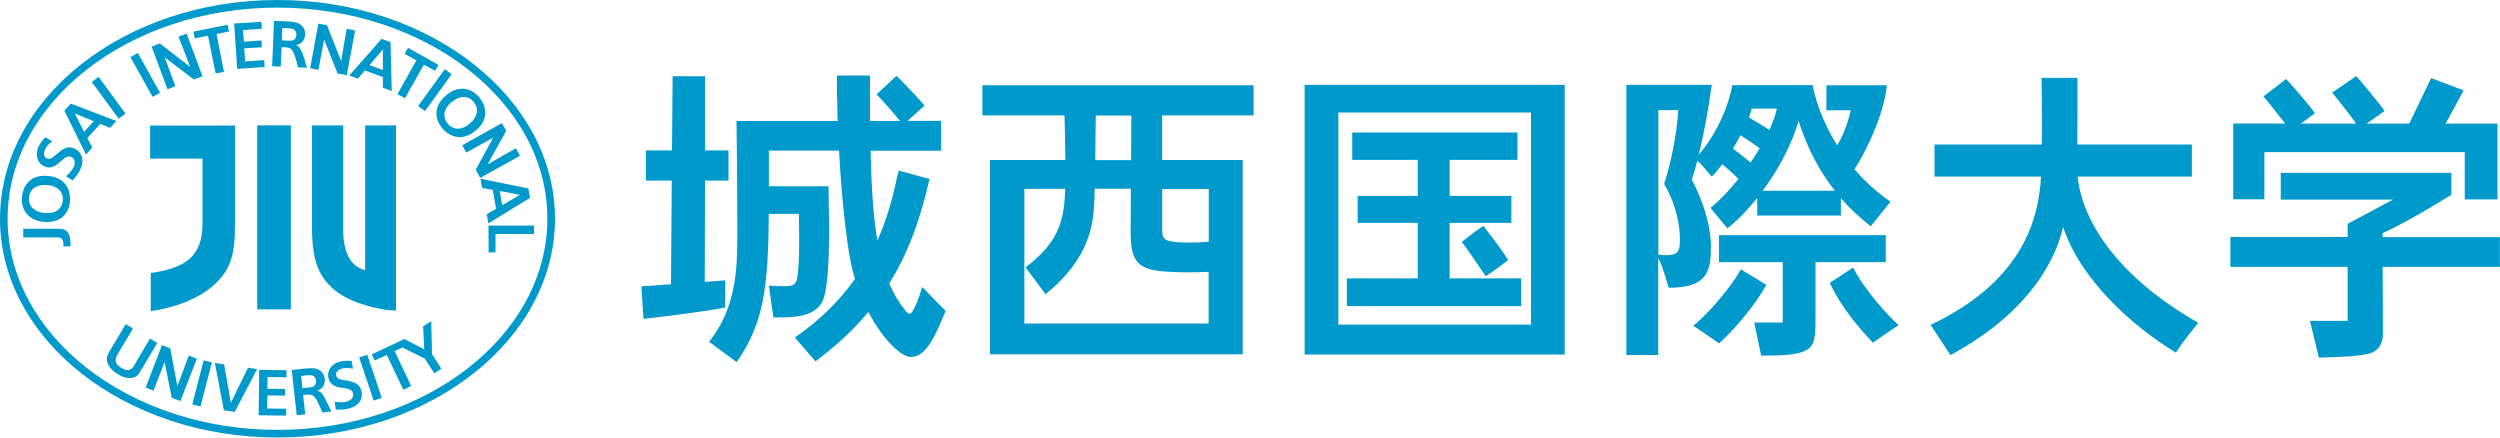
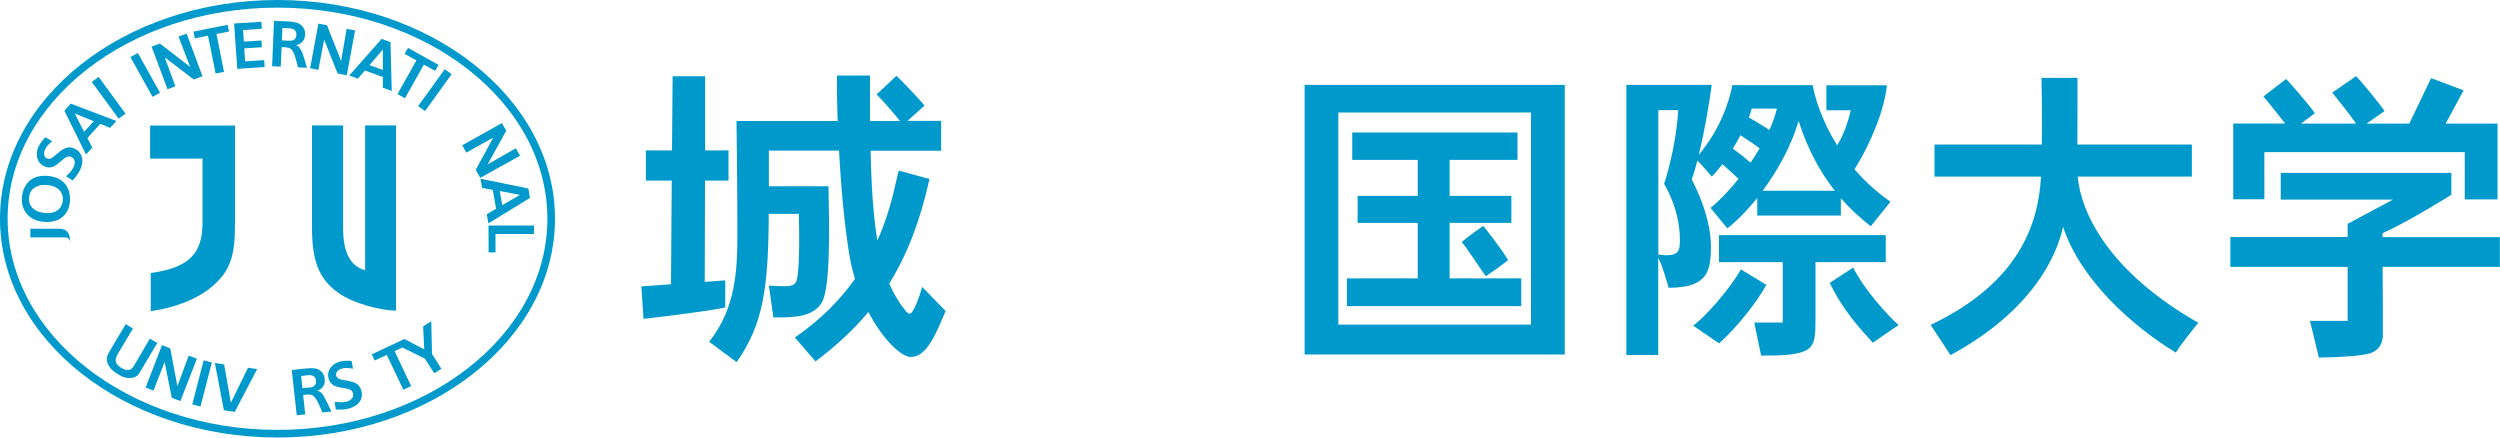
<svg xmlns="http://www.w3.org/2000/svg" id="_レイヤー_2" data-name="レイヤー_2" width="200" height="35" viewBox="0 0 200 35">
  <g id="_レイヤー_1-2" data-name="レイヤー_1">
    <g>
-       <path d="M1.86,18.3c2.16-.01,2.84,0,2.84,0,.68,0,.96.34.94,1.41h-.57c.03-.56-.12-.72-.48-.72-.41,0-2.17,0-2.73,0v-.68Z" fill="#09c" />
+       <path d="M1.86,18.3c2.16-.01,2.84,0,2.84,0,.68,0,.96.34.94,1.41c.03-.56-.12-.72-.48-.72-.41,0-2.17,0-2.73,0v-.68Z" fill="#09c" />
      <path d="M3.6,17.04c-.81-.06-1.33-.51-1.28-1.21.06-.77.68-1.09,1.43-1.03.91.07,1.32.6,1.28,1.2-.03.44-.31,1.13-1.43,1.04M5.6,16.09c.05-.64-.16-1.9-1.81-2.02-1.65-.12-2,1.15-2.04,1.73-.08,1.07.62,1.86,1.77,1.95,1.64.12,2.04-1.02,2.08-1.66" fill="#09c" />
      <path d="M3.63,10.98l.55.32c-.15.11-.41.33-.55.61-.21.42-.06.68.09.75.35.18.55-.14,1.03-.51.39-.31.75-.5,1.26-.24.55.28.77.94.39,1.7-.12.24-.37.6-.59.82l-.53-.33c.15-.13.43-.38.59-.7.24-.47.03-.75-.14-.83-.37-.18-.61.13-.99.44-.33.28-.71.54-1.23.28-.61-.31-.69-1.02-.42-1.58.16-.32.44-.63.54-.73" fill="#09c" />
      <path d="M8.81,10.23l-.79-.32-1.03,1.13.39.77-.5.55-1.73-3.51.51-.56,3.65,1.39-.51.56ZM6.73,10.54l.77-.84-1.52-.62.75,1.47Z" fill="#09c" />
      <rect x="8.35" y="6" width=".68" height="3.64" transform="translate(-2.94 6.65) rotate(-36.23)" fill="#09c" />
      <path d="M58.01,22.43l-1.63.12.02-8.1h1.88v-2.42h-1.87v-5.93s-2.6,0-2.6,0l-.05,5.93h-2.09v2.42h2.07l-.06,8.29-2.37.17.17,2.6s4.97-.57,6.54-.91v-2.18Z" fill="#09c" />
      <path d="M73.78,22.95c-.3,1.04-.59,1.65-.73,1.88-.15.27-.31.4-.59.05-.53-.65-.97-1.37-1.32-2.2,1.45-2.33,2.48-5.04,3.22-8.36l-2.46-.67c-.27.95-.58,3.08-1.71,5.59-.32-1.88-.48-4.2-.54-7.18h5.64v-2.39h-2.69l1.36-1.22c-.22-.31-2.03-2.23-2.25-2.38l-1.58,1.48c.56.57,1.37,1.51,1.87,2.13h-2.4c0-1.13,0-2.34,0-3.64h-2.64c-.02.82,0,2.11.05,3.64h-8.09s.07,4.91.07,9.08c0,2.72-.1,5.89-2.26,8.58l2.2,1.63c2.12-3.03,2.54-5.85,2.57-11.86h2.41c.04,1.77.07,4.99-.25,5.48-.23.37-.67.33-2.15.26l.36,2.54c1.99.05,3.18-.16,3.83-1.11.76-1.13.64-6.06.58-9.38h-4.77v-2.85h5.61c.15,2.76.42,5.87.83,8.35.11.66.26,1.3.45,1.91-1.14,1.61-2.69,3.23-4.81,4.69l1.65,1.91c1.65-1.24,3.05-2.53,4.23-3.95,1.17,2.23,2.64,3.6,3.4,3.6,1.27,0,2.02-1.87,2.78-3.68l-1.89-1.94Z" fill="#09c" />
-       <path d="M100.29,9.23v-2.41h-21.7v2.41h6.57c.01.64.06,2.08.07,3.57h-6.03v15.54h20.22v-15.54h-6.45v-3.57h7.32ZM81.95,25.9v-10.79h3.27c-.01.27-.02.52-.04.75-.17,2.47-.97,3.85-3.13,5.53l1.59,2.15c2.9-2.35,3.72-4.68,3.87-6.83.03-.5.06-1.03.07-1.61h2.89c0,1.56-.02,2.92-.02,3.4,0,2.25.43,3.03,2.59,3.21,1.17.1,2.55.09,3.65.04v4.13h-14.75ZM96.7,15.11v4.23c-.81.08-1.92.08-2.55.03-.98-.08-1.17-.28-1.17-.9v-3.35h3.72ZM90.48,12.81h-2.86c.01-1.05.02-2.23.04-3.57h2.85c0,.65-.01,2.05-.02,3.57" fill="#09c" />
      <path d="M104.37,28.36h20.81V6.79h-20.81v21.57ZM122.48,25.97h-15.41V9h15.41v16.97Z" fill="#09c" />
      <polygon points="121.7 22.27 115.97 22.27 115.97 17.83 120.91 17.83 120.91 15.67 115.97 15.67 115.97 12.79 121.4 12.79 121.4 10.6 108.18 10.6 108.18 12.79 113.42 12.79 113.42 15.67 108.61 15.67 108.61 17.83 113.42 17.83 113.42 22.27 107.75 22.27 107.75 24.49 121.7 24.49 121.7 22.27" fill="#09c" />
      <path d="M118.87,22.1c.74-.5,1.27-.89,1.78-1.29-.57-.96-1.75-2.44-1.99-2.74,0,0-1.29.89-1.72,1.3.45.51,1.69,2.44,1.93,2.73" fill="#09c" />
      <path d="M166.2,14.13h9.15v-2.57h-9.16c0-1.75.02-4.01.01-5.33h-2.88c.05,2.79.04,4.36.02,5.33h-8.58v2.57h8.52c-.2,3.73-1.71,8.48-8.83,11.86l1.59,2.42c6.69-3.63,8.51-8.05,9.01-10.26,1.36,4.18,5.49,7.92,9.02,10.06.46-.77,1.28-1.72,1.79-2.39-7.19-4.09-9.4-8.84-9.64-11.69" fill="#09c" />
      <path d="M181.14,12.17h16.04v3.78h2.62v-6.06h-4.15l1.44-2.66-2.6-.98-1.75,3.64h-3.41l1.43-1.01c-.32-.51-1.99-2.52-2.27-2.79l-1.91,1.32c.65.81,1.45,1.81,1.91,2.48h-4.42l1.12-.83c-.4-.62-2.03-2.46-2.3-2.74l-1.82,1.4c.28.29,1.14,1.4,1.74,2.16h-4.15v6.06h2.49v-3.78Z" fill="#09c" />
      <path d="M200,18.97h-9.39v-.32c2.1-.93,5.5-3.07,5.5-3.07v-1.75h-13.65v2.14h8.97l-3.62,1.94v1.05h-9.38v2.39h9.38v4.32h-3.01l.71,2.94c2.05-.06,3.07-.11,3.95-.31.88-.2,1.17-.9,1.17-1.5,0-.96,0-3.42-.02-5.45h9.38v-2.39Z" fill="#09c" />
      <path d="M136.88,19.85c0-1.98-.75-3.99-1.54-5.49.16-.45.31-.97.45-1.51.43.4.73.81,1.15,1.28.29-.29.57-.63.85-.99.35.29.99.87,1.29,1.17-.77.96-1.56,1.78-2.24,2.32l1.35,1.64c.68-.53,1.54-1.37,2.39-2.44v1.41h6.69v-1.38c.76.87,1.57,1.6,2.39,2.24l1.58-1.96c-1.14-.79-2.09-1.68-2.88-2.6,1.38-2.19,2.42-4.89,2.59-6.72h-4.84v2h1.95c-.28,1.28-.77,2.31-1.09,2.81-1.26-2.03-1.81-3.92-1.95-4.82h-6.43c-.23,1.23-.93,3.47-2.69,5.58.44-1.79.81-3.89,1.04-5.6h-6.83v21.61h2.55v-7.76c.33.59.64,1.74.83,2.38,2.98,0,3.38-1.19,3.38-3.17M138.63,11.89c.22-.36.42-.72.61-1.07.39.25,1.16.76,1.53,1.05-.23.39-.47.77-.73,1.14-.38-.34-1.02-.84-1.41-1.12M146.78,15.26h-5.77c1.15-1.54,2.25-3.47,2.88-5.58.73,2.3,1.74,4.11,2.9,5.58M142.15,8.69c-.12.54-.33,1.12-.6,1.71-.42-.3-1.25-.76-1.64-1.01.12-.3.19-.54.22-.7h2.02ZM132.67,20.37v-11.56h1.59c-.13,2.12-.63,4.37-1.13,5.9,1.05,1.81,1.26,3.49,1.26,4.41s-.01,1.47-1.72,1.25" fill="#09c" />
      <path d="M145.25,20.97h5.61v-2.16h-13.34v2.16h5.1v4.83h-2.28l.55,2.65c1.68,0,2.9-.05,3.61-.43.76-.41.74-1.29.74-2.76v-4.3Z" fill="#09c" />
      <path d="M139.27,21.55c-.91,1.63-2.93,3.87-3.82,4.5l2.08,1.42c1.57-1.43,3.04-3.35,3.78-4.68l-2.04-1.24Z" fill="#09c" />
      <path d="M148.26,21.4l-1.88,1.23c1.01,2.13,2.46,3.72,3.45,4.79,0,0,1.59-1.12,2.06-1.41-.85-.74-2.77-2.86-3.64-4.61" fill="#09c" />
      <polygon points="39.64 18.72 39.64 20.19 39.09 20.19 39.08 18.04 42.72 18.04 42.72 18.72 39.64 18.72" fill="#09c" />
      <path d="M11.99,27.09c-.13.22-1.11,1.89-1.26,2.15-.14.24-.4.57-1.01.2-.62-.37-.52-.74-.3-1.12,0,0,.34-.56,1.22-2.04l-.58-.35c-.23.39-1.04,1.74-1.24,2.08-.14.23-.31.51-.27.81.05.35.27.76.9,1.13.55.33.94.33,1.23.25.34-.09.47-.35.55-.49.37-.61,1.14-1.92,1.35-2.27l-.59-.35Z" fill="#09c" />
      <polygon points="15.1 28.45 14.19 30.89 13.62 27.87 12.96 27.61 11.65 31.01 12.28 31.25 13.17 28.96 13.74 31.82 14.43 32.09 15.75 28.7 15.1 28.45" fill="#09c" />
      <rect x="14.34" y="30.33" width="3.64" height=".68" transform="translate(-17.57 38.66) rotate(-75.53)" fill="#09c" />
      <polygon points="18.47 32.22 17.93 29.15 17.19 29.04 17.91 32.82 18.78 32.95 20.57 29.53 19.84 29.42 18.47 32.22" fill="#09c" />
-       <polygon points="20.69 33.22 22.89 33.25 22.9 32.7 21.37 32.68 21.39 31.63 22.8 31.65 22.8 31.12 21.39 31.1 21.41 30.16 22.92 30.18 22.92 29.62 20.74 29.59 20.69 33.22" fill="#09c" />
      <path d="M25.38,31.25c.21-.05.67-.31.6-.93-.05-.42-.27-.64-.54-.78-.28-.14-.88-.07-1.09-.05,0,0-.3.03-1.01.11l.4,3.62.68-.07-.17-1.54c.16-.03.51-.09.72,0,.3.12.61.87.82,1.39l.72-.08c-.09-.22-.45-.94-.59-1.2-.11-.21-.28-.42-.55-.46M24.81,30.99c-.13.02-.47.05-.61.07l-.11-.98c.15-.02.27-.03.51-.06.49-.05.66.15.68.42.03.3-.12.52-.47.56" fill="#09c" />
      <path d="M27.94,30.48c-.59-.12-.96-.08-1.05-.46-.04-.16.06-.44.52-.55.31-.07.65-.01.83.03l-.11-.63c-.14-.01-.56-.03-.91.05-.6.14-1.1.66-.94,1.33.13.56.57.69,1,.76.48.09.87.07.97.48.04.19-.04.52-.55.65-.35.08-.72.03-.92,0l.08.62c.32.03.75,0,1.01-.07.83-.2,1.2-.78,1.05-1.39-.13-.56-.5-.71-.99-.81" fill="#09c" />
-       <rect x="29.3" y="28.4" width=".68" height="3.64" transform="translate(-8.09 11.02) rotate(-18.59)" fill="#09c" />
      <polygon points="34.56 28.32 34.5 25.7 33.85 26.11 33.94 27.95 32.35 27.12 29.74 28.35 29.97 28.84 30.94 28.39 32.27 31.18 32.89 30.88 31.57 28.09 32.19 27.8 33.99 28.69 34.74 29.86 35.31 29.5 34.56 28.32" fill="#09c" />
      <rect x="11.28" y="4.17" width=".68" height="3.64" transform="translate(-1.45 6.41) rotate(-29.1)" fill="#09c" />
      <polygon points="12.13 3.73 12.79 3.48 15.22 5.36 14.28 2.93 14.93 2.69 16.2 6.1 15.5 6.36 13.18 4.59 14.03 6.9 13.4 7.14 12.13 3.73" fill="#09c" />
      <polygon points="18.21 1.98 18.32 2.52 17.32 2.72 17.92 5.75 17.25 5.88 16.64 2.85 15.58 3.07 15.48 2.53 18.21 1.98" fill="#09c" />
      <polygon points="19.61 4.91 21.14 4.81 21.17 5.36 18.98 5.51 18.73 1.88 20.91 1.74 20.95 2.3 19.44 2.4 19.51 3.33 20.91 3.24 20.95 3.78 19.54 3.87 19.61 4.91" fill="#09c" />
      <path d="M24.16,4.14c.1.28.34,1.04.4,1.28l-.72-.03c-.13-.55-.33-1.34-.6-1.5-.19-.12-.55-.12-.71-.11l-.07,1.55-.69-.03.15-3.63c.71.03,1.01.04,1.01.04.21,0,.81.04,1.06.22.25.18.44.43.42.85-.03.62-.53.8-.74.83.26.08.39.32.47.54M23.16,3.26c.36.02.54-.17.55-.48.01-.27-.12-.5-.61-.52-.24-.01-.36-.02-.51-.02l-.04.99c.14,0,.48.02.61.03" fill="#09c" />
      <polygon points="25.47 1.89 26.16 2.02 27.29 4.88 27.73 2.31 28.41 2.44 27.74 6.02 27.01 5.88 25.93 3.17 25.47 5.59 24.81 5.46 25.47 1.89" fill="#09c" />
      <path d="M30.63,7.02v-.86s-1.44-.52-1.44-.52l-.56.65-.69-.25,2.59-2.93.71.26.1,3.91-.71-.26ZM29.56,5.21l1.07.39v-1.64s-1.07,1.25-1.07,1.25Z" fill="#09c" />
      <polygon points="35.08 5.19 34.81 5.67 33.91 5.17 32.4 7.86 31.8 7.53 33.31 4.83 32.37 4.31 32.64 3.83 35.08 5.19" fill="#09c" />
      <rect x="32.97" y="6.87" width="3.64" height=".68" transform="translate(8.6 31.22) rotate(-54.22)" fill="#09c" />
-       <path d="M36.12,8.18c.62-.53,1.3-.58,1.76-.04.5.59.28,1.25-.29,1.74-.69.59-1.36.5-1.75.04-.29-.34-.57-1.02.28-1.75M35.37,10.26c.42.49,1.45,1.23,2.71.16,1.26-1.07.61-2.22.24-2.66-.7-.82-1.75-.89-2.62-.14-1.25,1.06-.73,2.16-.32,2.64" fill="#09c" />
      <polygon points="40.15 9.85 40.5 10.46 39.01 13.15 41.27 11.86 41.6 12.46 38.42 14.23 38.06 13.58 39.46 11.01 37.3 12.21 36.98 11.62 40.15 9.85" fill="#09c" />
      <path d="M38.95,17.13l.74-.43-.27-1.51-.85-.16-.13-.73,3.83.78.13.75-3.33,2.04-.13-.75ZM39.98,15.29l.2,1.12,1.42-.82-1.62-.31Z" fill="#09c" />
      <path d="M12.01,10.03v2.66h4.19v5.17c0,2.58-1.27,3.58-4.14,3.98v3.05c1.99-.28,3.69-.97,4.8-1.88,1.63-1.33,1.94-2.62,1.94-5.12v-7.85h-6.8Z" fill="#09c" />
-       <polygon points="23.21 10.03 20.58 10.03 20.58 24.75 23.27 24.75 23.27 10.03 23.21 10.03" fill="#09c" />
      <path d="M31.68,10.03h-2.47v11.58c-1.05-.26-1.76-1.23-1.76-3.31v-8.27h-2.49v8.19c0,2.6.52,4.08,2.11,5.21,1.25.89,3.5,1.42,4.61,1.42v-14.82Z" fill="#09c" />
      <path d="M22.2,35C9.96,35,0,27.15,0,17.5S9.96,0,22.2,0s22.2,7.85,22.2,17.5-9.96,17.5-22.2,17.5ZM22.2.61C10.29.61.61,8.19.61,17.5s9.69,16.89,21.59,16.89,21.59-7.58,21.59-16.89S34.11.61,22.2.61Z" fill="#09c" />
    </g>
  </g>
</svg>